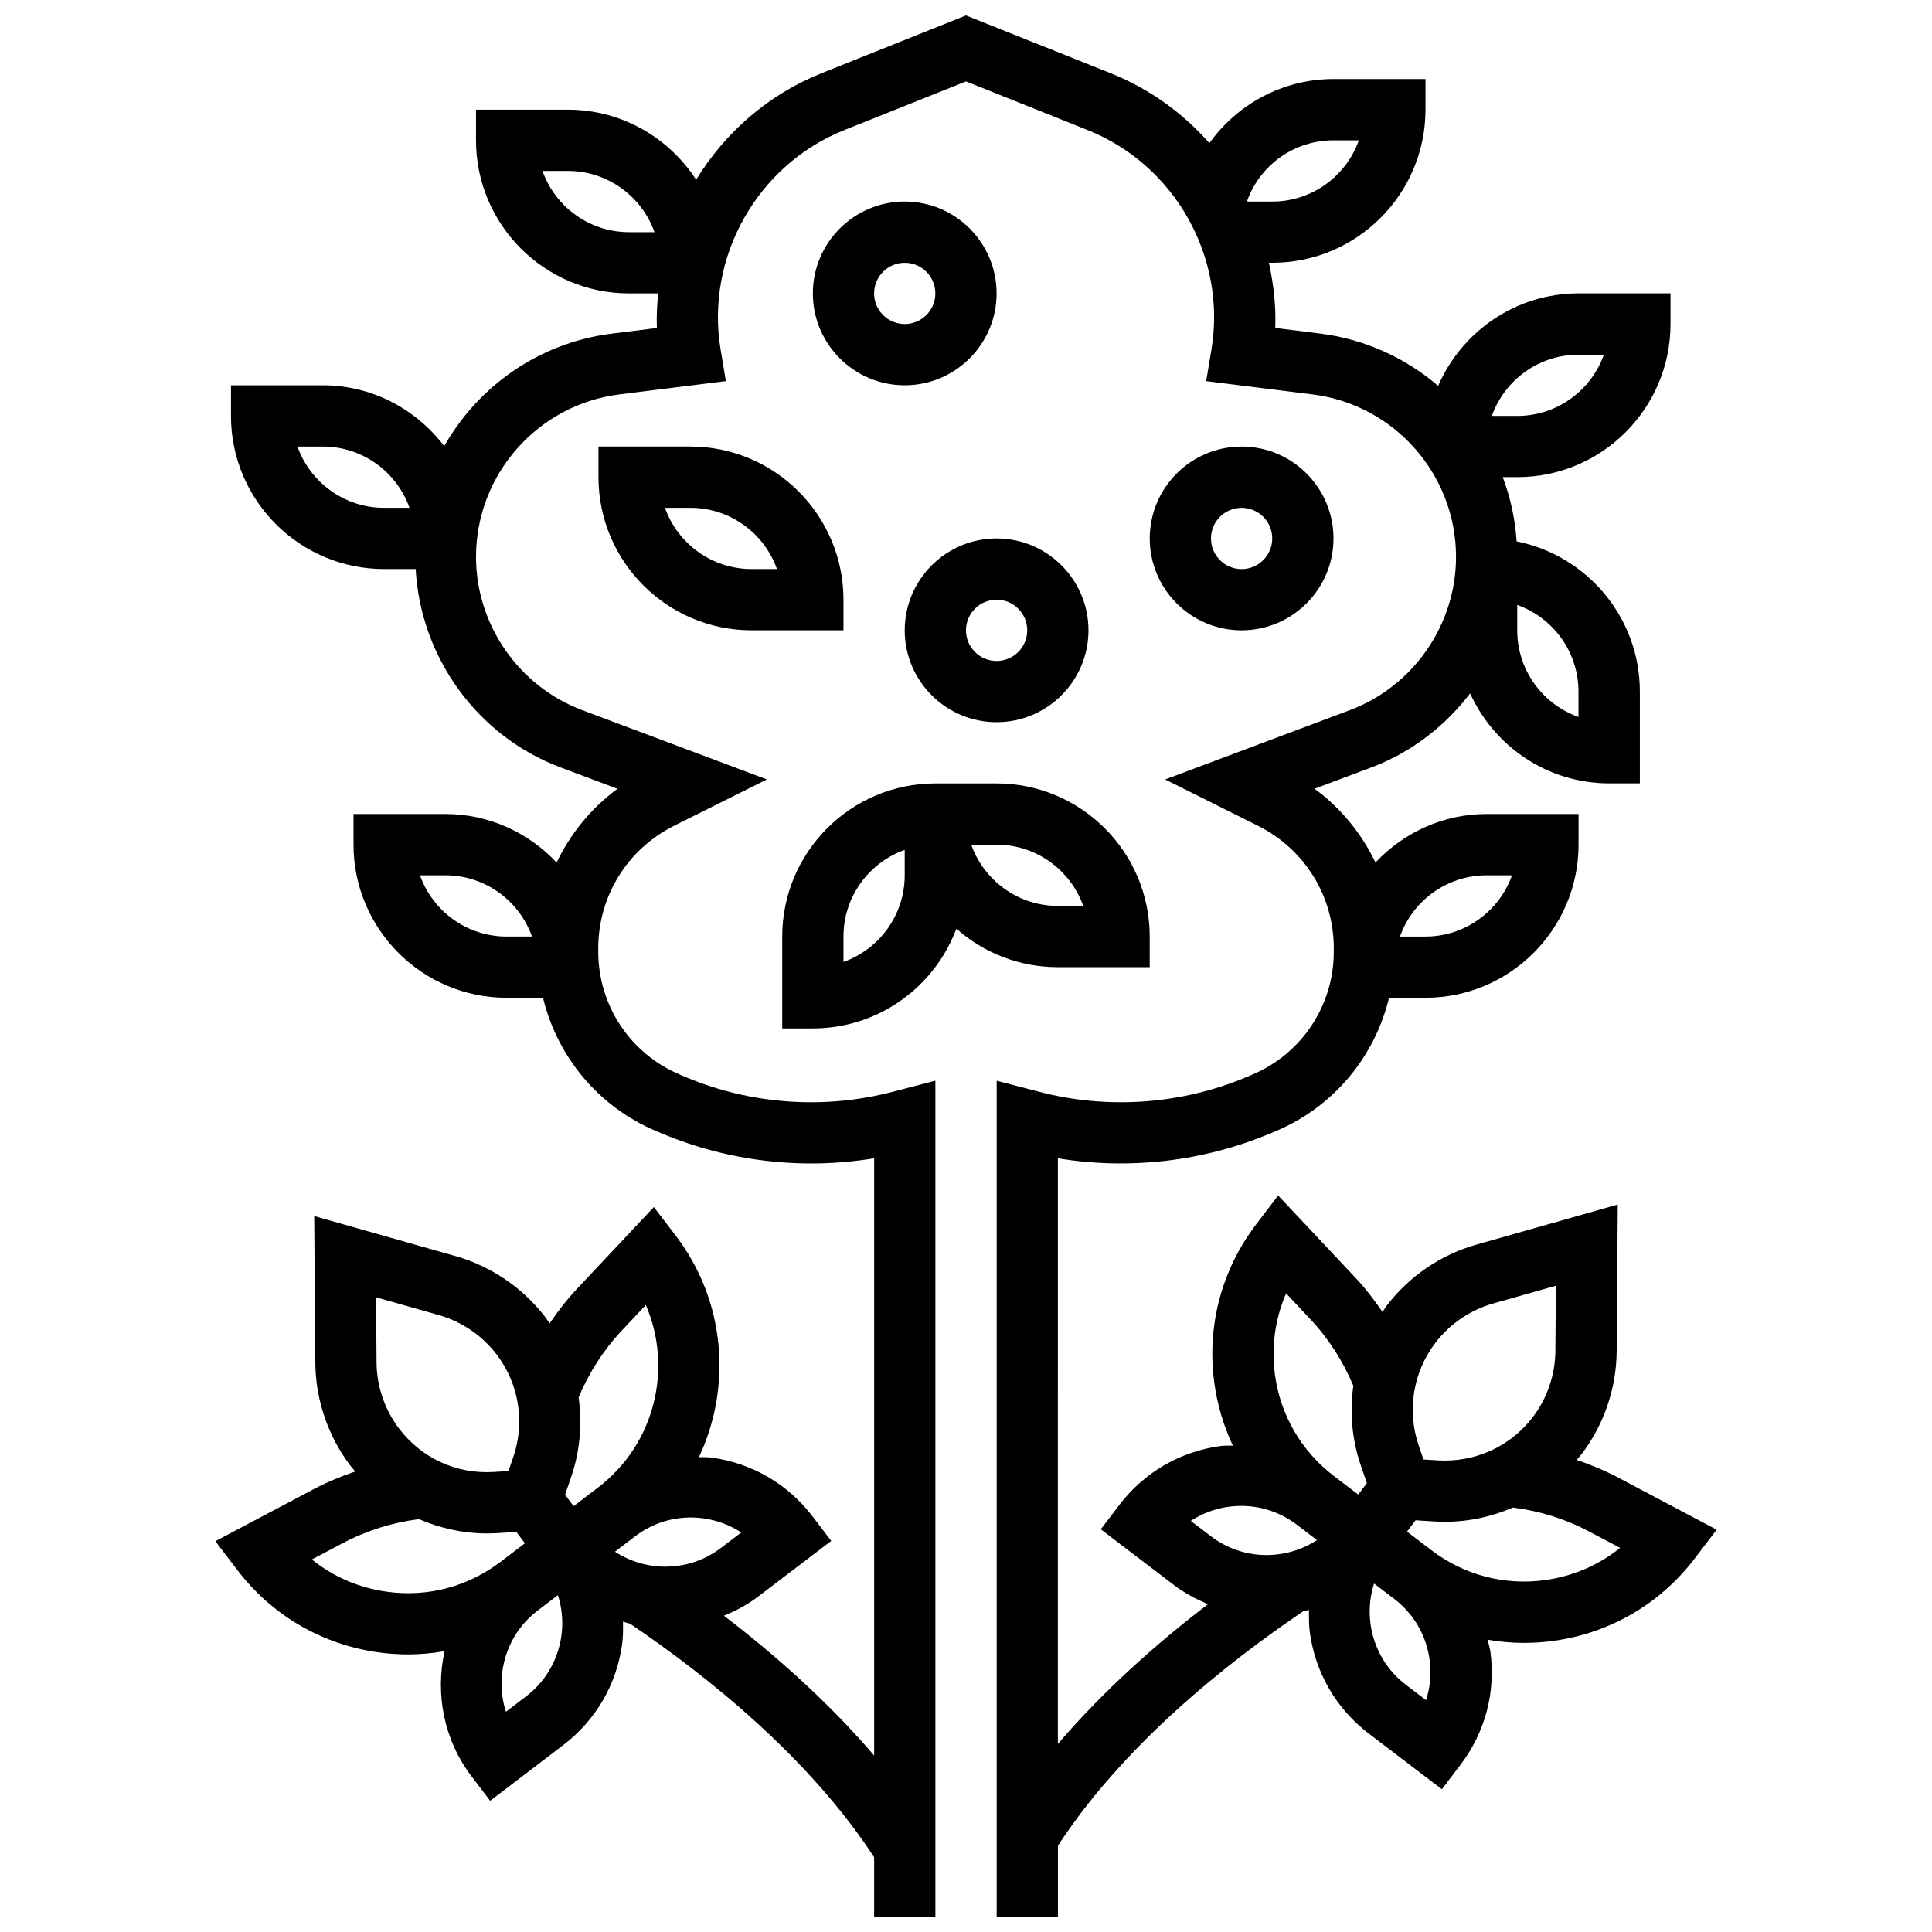
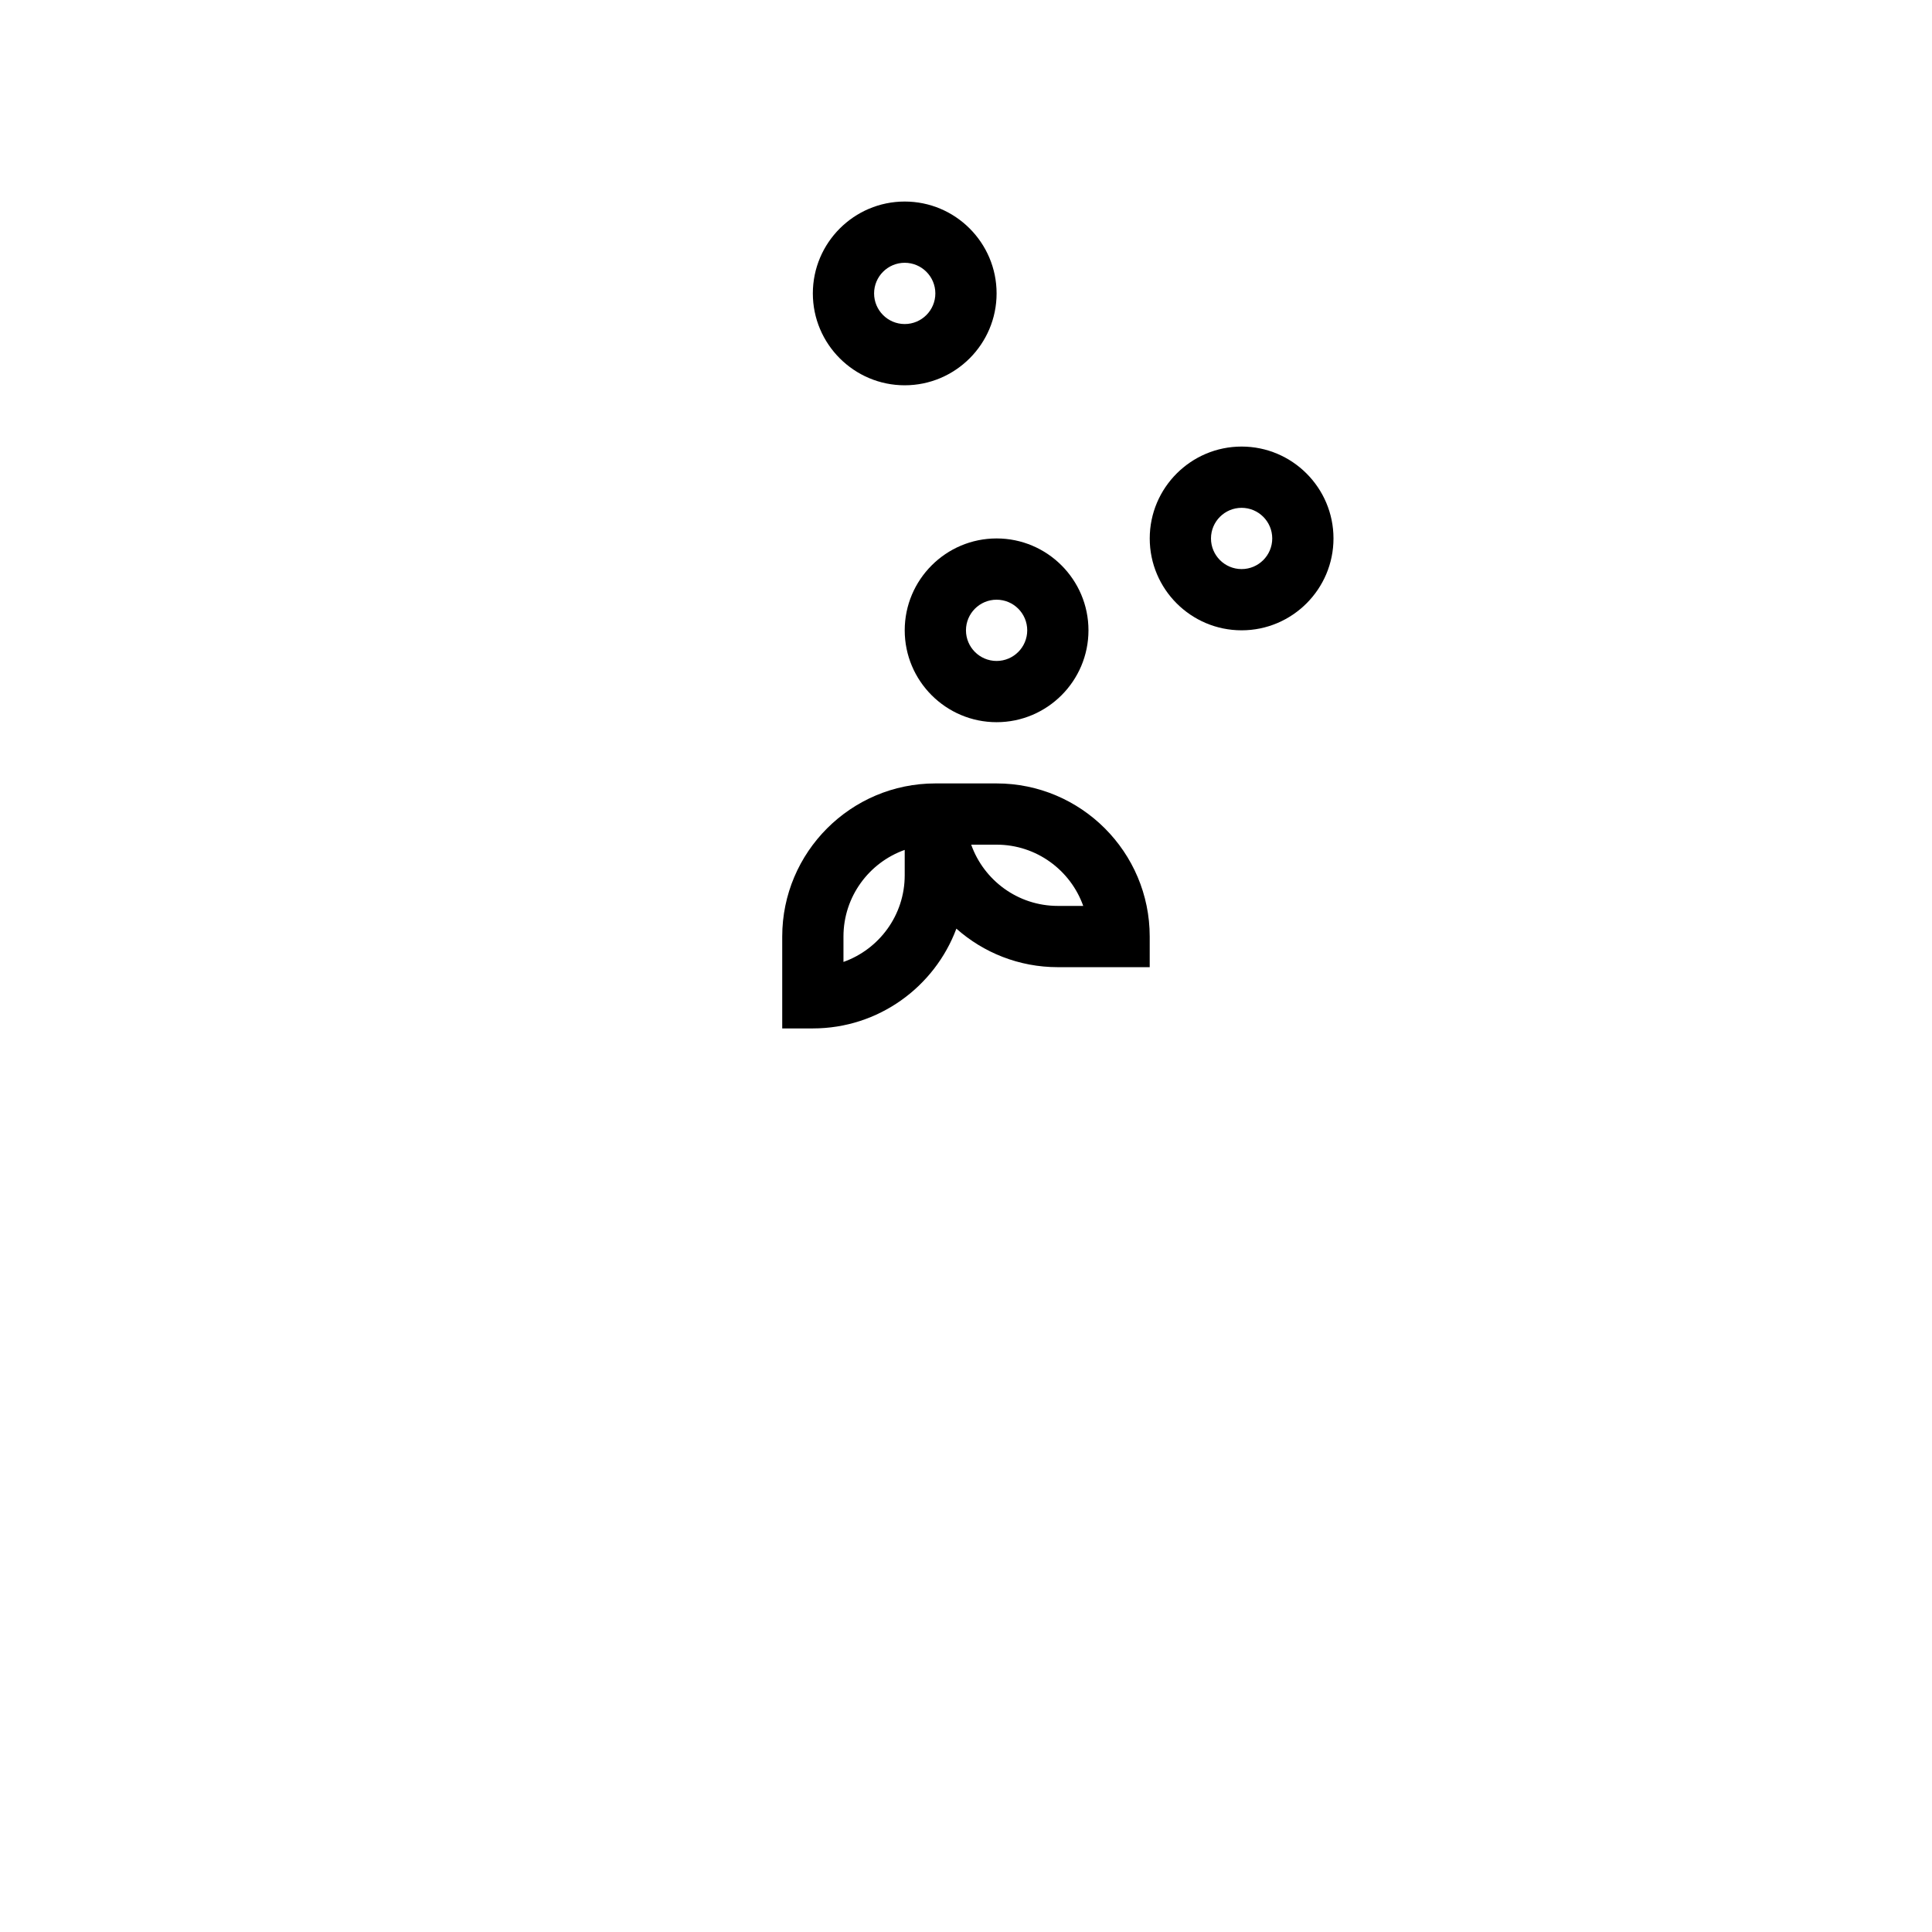
<svg xmlns="http://www.w3.org/2000/svg" width="800px" height="800px" version="1.1" viewBox="144 144 512 512">
  <defs>
    <clipPath id="a">
      <path d="m201 148.09h398v503.81h-398z" />
    </clipPath>
  </defs>
  <g clip-path="url(#a)">
-     <path d="m572.66 535.48c-3.496-1.852-7.125-3.328-10.828-4.602 0.422-0.512 0.895-0.973 1.297-1.508 5.926-7.793 9.234-17.457 9.301-27.219l0.293-38.934-37.453 10.617c-9.406 2.66-17.848 8.406-23.789 16.191-0.406 0.535-0.723 1.113-1.105 1.656-2.207-3.231-4.602-6.348-7.312-9.227l-20.34-21.637-5.805 7.613c-9.203 12.066-13.148 27-11.117 42.039 0.797 5.852 2.477 11.434 4.91 16.621-1.078 0.059-2.152-0.031-3.231 0.113-10.738 1.453-20.273 6.996-26.84 15.613l-4.918 6.461 19.363 14.754c2.809 2.144 5.883 3.766 9.059 5.09-13.254 10.121-27.457 22.629-39.801 37.039l0.008-155.2c18.887 3.117 38.559 0.859 56.309-6.598l1.453-0.609c15.348-6.461 26.207-19.695 30.004-35.336h9.633c22.375 0 40.578-18.203 40.578-40.578v-8.117h-24.348c-11.629 0-22.066 4.992-29.469 12.855-3.676-7.668-9.148-14.414-16.141-19.551l15.039-5.641c10.625-3.984 19.527-10.949 26.184-19.617 6.394 14.016 20.469 23.836 36.863 23.836h8.117v-24.348c0-19.656-14.066-36.074-32.648-39.777-0.406-5.941-1.656-11.672-3.691-17.035h3.887c22.375 0 40.578-18.203 40.578-40.578v-8.117h-24.348c-16.66 0-30.988 10.113-37.227 24.512-8.602-7.352-19.309-12.359-31.23-13.855l-11.945-1.492c0.242-5.875-0.461-11.645-1.672-17.277h0.91c22.375 0 40.578-18.203 40.578-40.578v-8.117h-24.348c-13.414 0-25.477 6.598-32.918 16.988-7.004-7.961-15.859-14.398-26.141-18.512l-38.363-15.324-38.34 15.34c-14.164 5.664-25.559 15.785-33.176 28.188-7.238-11.137-19.746-18.555-33.988-18.555h-24.348v8.117c0 22.375 18.203 40.578 40.578 40.578h7.695c-0.285 3.027-0.473 6.078-0.34 9.164l-11.945 1.492c-19.234 2.402-35.367 13.902-44.41 29.809-7.418-9.723-19.008-16.117-32.164-16.117h-24.348v8.117c0 22.375 18.203 40.578 40.578 40.578h8.367c1.297 23.414 16.32 44.305 38.438 52.59l15.047 5.641c-6.988 5.137-12.465 11.875-16.133 19.551-7.41-7.871-17.84-12.863-29.477-12.863h-24.348v8.117c0 22.375 18.203 40.578 40.578 40.578h9.633c3.805 15.648 14.672 28.883 30.047 35.352l1.453 0.609c17.707 7.449 37.391 9.715 56.258 6.574v158.28c-12.336-14.414-26.547-26.922-39.809-37.051 3.156-1.309 6.234-2.906 9.074-5.074l19.363-14.754-4.91-6.453c-6.574-8.629-16.102-14.18-26.855-15.633-1.094-0.145-2.191-0.059-3.285-0.121 8.723-18.57 7.125-41.246-6.137-58.66l-5.812-7.613-20.348 21.645c-2.711 2.883-5.106 5.988-7.305 9.219-0.383-0.551-0.707-1.129-1.113-1.664-5.926-7.766-14.375-13.52-23.781-16.191l-37.465-10.617 0.293 38.941c0.082 9.781 3.383 19.445 9.301 27.219 0.406 0.535 0.867 1 1.297 1.52-3.699 1.266-7.328 2.75-10.836 4.594l-26.25 13.891 5.805 7.621c9.203 12.066 22.539 19.828 37.586 21.863 2.582 0.348 5.16 0.52 7.719 0.52 3.246 0 6.453-0.316 9.617-0.859-2.434 11.215-0.309 23.359 7.176 33.188l4.918 6.461 19.371-14.762c8.617-6.566 14.164-16.094 15.613-26.84 0.27-1.965 0.234-3.922 0.219-5.867 0.625 0.18 1.234 0.391 1.867 0.535 20.371 13.789 47.406 35.387 64.684 61.898v15.711h16.23v-221.51l-11.137 2.898c-18.172 4.805-37.723 3.434-55.008-3.84l-1.543-0.656c-13.223-5.566-21.727-18.43-21.652-32.828v-0.82c0.074-13.805 7.801-26.199 20.168-32.34l24.52-12.246-48.93-18.359c-16.832-6.312-28.152-22.637-28.152-40.621 0-21.832 16.336-40.344 38.008-43.055l28.203-3.523-1.387-8.344c-4.082-24.477 9.684-48.938 32.723-58.16l32.309-12.922 32.309 12.922c23.039 9.227 36.805 33.68 32.723 58.168l-1.387 8.344 28.203 3.523c21.668 2.711 38.008 21.215 38.008 43.055 0 17.984-11.32 34.312-28.16 40.621l-48.922 18.359 24.52 12.246c12.367 6.144 20.102 18.535 20.168 32.301v0.902c0.074 14.355-8.434 27.219-21.605 32.766l-1.543 0.656c-17.328 7.281-36.879 8.652-55.09 3.856l-11.102-2.891v221.52h16.23v-18.789c17.391-26.668 44.652-48.371 65.039-62.145 0.504-0.121 1.016-0.211 1.5-0.355-0.023 1.973-0.047 3.945 0.219 5.934 1.461 10.738 7.004 20.273 15.625 26.848l19.371 14.746 4.91-6.453c6.574-8.629 9.391-19.285 7.945-30.027-0.145-1.086-0.512-2.094-0.746-3.148 3.156 0.543 6.356 0.852 9.594 0.852 2.555 0 5.144-0.172 7.727-0.52 15.047-2.027 28.391-9.797 37.586-21.871l5.805-7.613zm-261.94-329.95c-10.582 0-19.609-6.785-22.961-16.23h6.727c10.582 0 19.609 6.785 22.961 16.23zm29.715 344.59-5.356 4.082c-8.418 6.418-19.723 6.492-28.105 1.008l5.34-4.074c5.18-3.938 11.59-5.641 18.023-4.766 3.66 0.496 7.094 1.785 10.098 3.75zm-31.68-53.477 6.394-6.801c7.215 16.719 2.441 36.855-12.676 48.371l-6.453 4.918-2.281-3.004 1.598-4.641c2.379-6.914 2.988-14.152 1.996-21.168 2.758-6.523 6.547-12.488 11.422-17.676zm-48.449-4.129c6.055 1.719 11.484 5.422 15.305 10.43 5.934 7.793 7.582 17.984 4.391 27.254l-1.258 3.641-3.848 0.242c-9.973 0.625-19.18-3.676-25.125-11.477-3.816-5-5.934-11.215-5.981-17.508l-0.137-17.305zm-13.676 73.32c-7.434-1-14.293-3.969-19.98-8.562l8.262-4.359c6.312-3.336 13.082-5.422 20.121-6.332 5.625 2.434 11.727 3.789 18.008 3.789 0.957 0 1.914-0.023 2.883-0.09l4.902-0.309 2.289 3.004-6.461 4.918c-8.621 6.566-19.27 9.418-30.023 7.941zm36.789 27.723-5.348 4.074c-3.059-9.543 0.008-20.418 8.426-26.824l5.348-4.082c3.059 9.543-0.008 20.41-8.426 26.832zm-5.16-201.36c-10.582 0-19.609-6.785-22.961-16.23h6.727c10.582 0 19.609 6.785 22.961 16.23zm-32.465-113.62c-10.582 0-19.609-6.785-22.961-16.23l6.731-0.004c10.582 0 19.609 6.785 22.961 16.23zm251.59-97.391h6.727c-3.352 9.445-12.375 16.23-22.961 16.23h-6.508c-0.039-0.082-0.082-0.152-0.121-0.227 3.457-9.535 12.516-16.004 22.863-16.004zm64.926 146.09v6.727c-9.445-3.352-16.23-12.375-16.23-22.961v-6.727c9.445 3.352 16.23 12.375 16.23 22.961zm0-89.277h6.727c-3.352 9.445-12.375 16.23-22.961 16.23h-6.727c3.352-9.445 12.379-16.23 22.961-16.23zm-24.348 137.97h6.727c-3.352 9.445-12.375 16.23-22.961 16.23h-6.727c3.352-9.445 12.379-16.23 22.961-16.23zm1.719 113.48 16.645-4.715-0.137 17.305c-0.039 6.281-2.168 12.5-5.973 17.508-5.949 7.801-15.316 12.051-25.137 11.469l-3.84-0.234-1.25-3.637c-3.191-9.277-1.543-19.461 4.391-27.262 3.828-5.023 9.254-8.723 15.301-10.434zm-54.848-2.688 6.394 6.809c4.879 5.168 8.676 11.137 11.418 17.676-0.98 7.004-0.383 14.242 1.996 21.156l1.598 4.652-2.289 3.012-6.453-4.91c-8.629-6.582-14.172-16.109-15.625-26.855-0.988-7.434 0.043-14.828 2.961-21.539zm2.836 61.301 5.348 4.074c-8.383 5.477-19.688 5.406-28.09-1l-5.356-4.082c8.391-5.488 19.672-5.414 28.098 1.008zm35.188 35.773c0.504 3.66 0.172 7.305-0.934 10.723l-5.356-4.082c-8.418-6.418-11.484-17.277-8.426-26.824l5.34 4.074c0.008 0.008 0.016 0.008 0.023 0.016 5.164 3.945 8.484 9.656 9.352 16.094zm30.5-21.078c-10.738 1.445-21.41-1.363-30.027-7.945l-6.453-4.918 2.289-3.004 4.894 0.309c0.973 0.066 1.941 0.098 2.906 0.098 6.273 0 12.367-1.363 17.992-3.789 7.051 0.91 13.812 2.988 20.121 6.332l8.27 4.359c-5.707 4.59-12.559 7.555-19.992 8.559z" />
-   </g>
+     </g>
  <path d="m397.45 390.1c7.16 6.356 16.582 10.211 26.887 10.211h24.348v-8.117c0-22.375-18.203-40.578-40.578-40.578h-16.23c-22.375 0-40.578 18.203-40.578 40.578v24.348h8.117c17.398 0 32.281-11.012 38.035-26.441zm10.656-22.254c10.582 0 19.609 6.785 22.961 16.23h-6.727c-10.582 0-19.609-6.785-22.961-16.23zm-40.578 24.348c0-10.582 6.785-19.609 16.23-22.961v6.727c0 10.582-6.785 19.609-16.23 22.961z" />
-   <path d="m326.95 262.34h-24.348v8.117c0 22.375 18.203 40.578 40.578 40.578h24.348v-8.117c0-22.371-18.203-40.578-40.578-40.578zm16.23 32.465c-10.582 0-19.609-6.785-22.961-16.23h6.727c10.582 0 19.609 6.785 22.961 16.23z" />
  <path d="m383.76 197.41c-13.422 0-24.348 10.926-24.348 24.348s10.926 24.348 24.348 24.348 24.348-10.926 24.348-24.348-10.922-24.348-24.348-24.348zm0 32.465c-4.481 0-8.117-3.644-8.117-8.117 0-4.473 3.637-8.117 8.117-8.117s8.117 3.644 8.117 8.117c0 4.473-3.637 8.117-8.117 8.117z" />
  <path d="m383.76 311.04c0 13.422 10.926 24.348 24.348 24.348s24.348-10.926 24.348-24.348-10.926-24.348-24.348-24.348-24.348 10.926-24.348 24.348zm24.348-8.113c4.481 0 8.117 3.644 8.117 8.117 0 4.473-3.637 8.117-8.117 8.117s-8.117-3.644-8.117-8.117c0.004-4.477 3.637-8.117 8.117-8.117z" />
  <path d="m473.04 311.04c13.422 0 24.348-10.926 24.348-24.348s-10.926-24.348-24.348-24.348c-13.422 0-24.348 10.926-24.348 24.348 0 13.426 10.914 24.348 24.348 24.348zm0-32.461c4.481 0 8.117 3.644 8.117 8.117s-3.637 8.117-8.117 8.117c-4.481 0-8.117-3.644-8.117-8.117 0-4.477 3.637-8.117 8.117-8.117z" />
</svg>